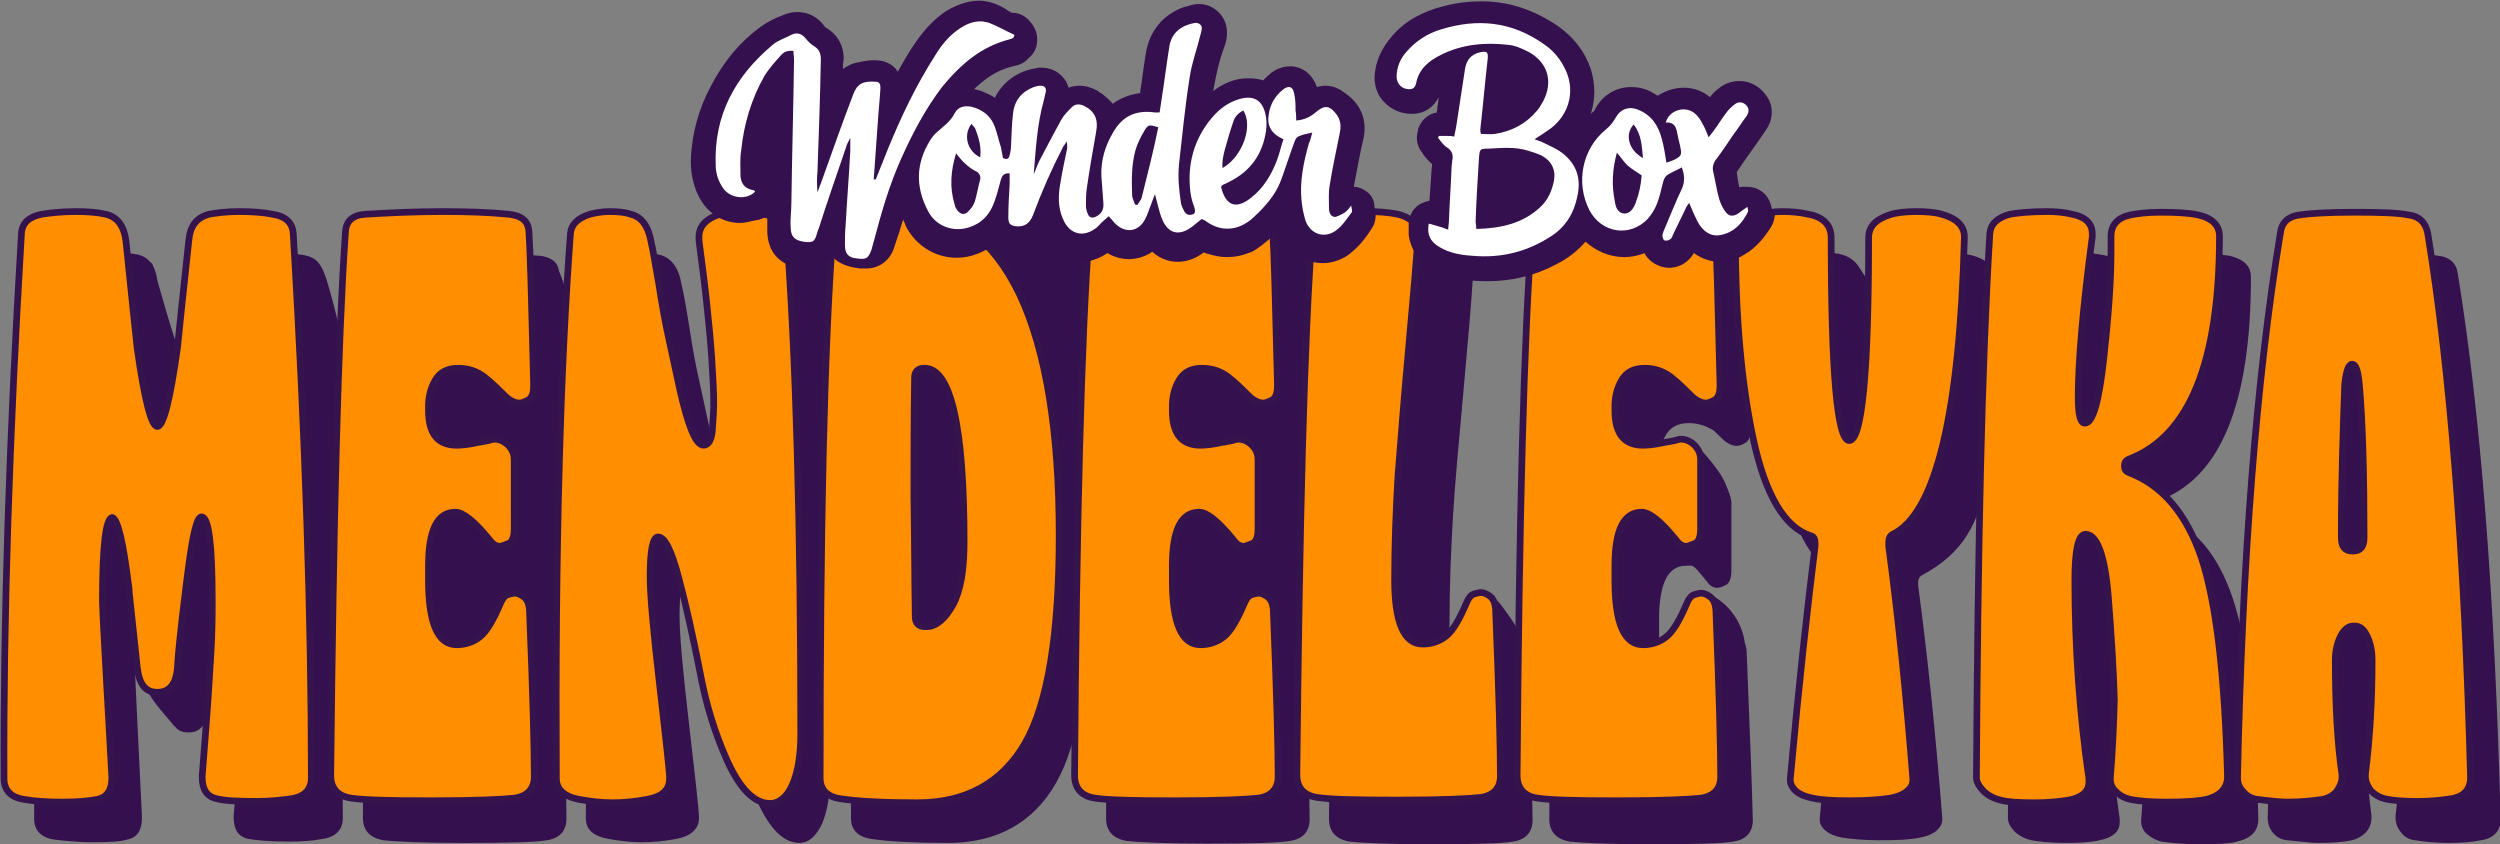
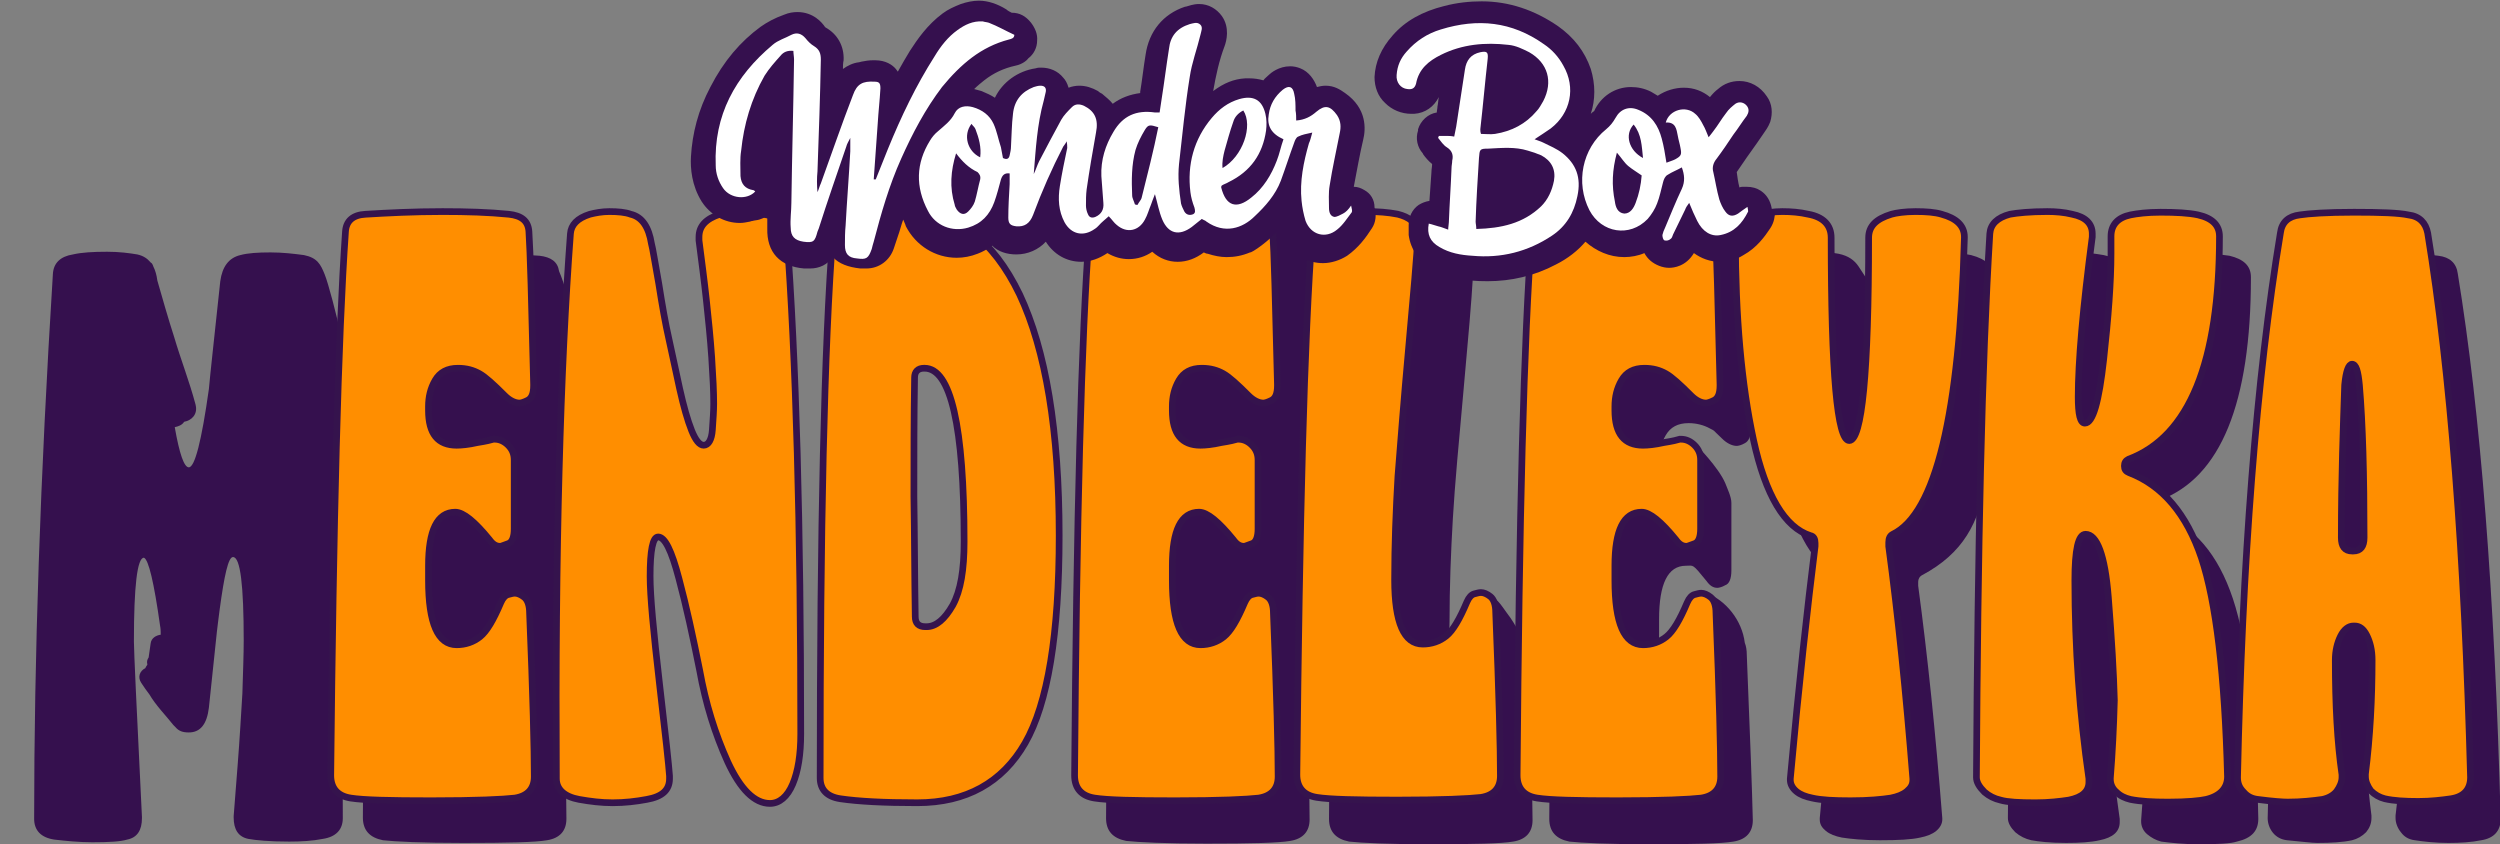
<svg xmlns="http://www.w3.org/2000/svg" id="Слой_1" x="0px" y="0px" viewBox="0 0 373.4 126.1" style="enable-background:new 0 0 373.4 126.1;" xml:space="preserve">
  <rect x="0" y="0" width="373.4" height="126.1" fill="#808080" stroke="none" />
  <style type="text/css"> .st0{fill:#35104E;} .st1{fill:#FFFFFF;} .st2{fill:#FF8E00;stroke:#35134D;stroke-miterlimit:10;} </style>
  <g>
    <g>
      <path class="st0" d="M52.6,59.6c0-0.2-0.1-0.4-0.1-0.6c0,0,0,0,0,0c0,0,0,0,0,0c-0.4-3-0.9-6-1.6-9c-0.6-2.9-1.9-7.8-2.4-9 c-0.6-1.5-1.1-2.5-3.1-2.9c-1.5-0.2-3.2-0.4-5-0.4c-1.9,0-3.4,0.1-4.5,0.4c-1.7,0.4-2.7,1.7-3,3.9c-0.9,8.5-1.5,13.8-1.7,16.1 c-1.1,7.8-2.1,11.7-3,11.7c-0.7,0-1.4-2-2.1-6c0.5-0.1,1.1-0.3,1.4-0.8c1.1-0.2,2.1-1.1,1.7-2.6c-0.9-3.4-2.2-6.7-3.2-10.1 c-0.9-2.8-1.7-5.6-2.5-8.4c-0.1-0.8-0.3-1.5-0.6-2.1c-0.1-0.3-0.2-0.5-0.4-0.6c-0.5-0.6-1.1-1-2-1.2c-1.2-0.2-2.7-0.4-4.5-0.4 c-2.1,0-3.8,0.1-5.1,0.4c-1.9,0.3-2.9,1.3-3,2.9C6,71.3,5.1,98.4,5.1,122.3c0,1.7,1,2.8,3,3.1c1.7,0.2,3.7,0.4,5.7,0.4 c2.5,0,4.2-0.1,5.2-0.4c1.5-0.3,2.2-1.4,2.2-3.2V122C20.4,105.8,20,97.1,20,95.8c0-8.3,0.5-12.5,1.5-12.5 c0.7,0.3,1.5,3.7,2.4,10.1c0.1,0.5,0.1,0.9,0.1,1.1l0,0.3c-0.7,0.1-1.4,0.5-1.5,1.3c-0.1,0.7-0.2,1.4-0.3,2.1 c-0.2,0.3-0.3,0.6-0.2,1c0,0,0,0.1,0,0.1c-0.1,0.1-0.2,0.3-0.3,0.5c-0.8,0.4-1.2,1.3-0.6,2.2c0.4,0.6,0.8,1.2,1.2,1.7 c1,1.7,2.5,3.2,3.6,4.6c0.1,0.1,0.2,0.2,0.3,0.3c0.5,0.6,1.1,0.8,2,0.8c1.7,0,2.7-1.2,3-3.7c0.2-2,0.6-5.8,1.2-11.4 c0.1-0.7,0.2-1.8,0.4-3.2c0.7-5.2,1.3-7.9,2-7.9c1.1,0,1.6,4.2,1.6,12.5c0,2-0.1,4.6-0.2,7.9c-0.2,3.2-0.4,6.8-0.7,10.6 c-0.3,3.8-0.5,6.4-0.6,7.7v0.2c0,1.8,0.7,2.9,2.2,3.2c1.1,0.2,3.1,0.4,6.1,0.4c1.8,0,3.5-0.1,5-0.4c2-0.3,3-1.4,3-3.1 c0-12.6-0.3-26-0.8-40.3c0.8-0.3,1.5-1.1,1.3-2.2c-0.3-2-0.7-4.1-0.9-6.1c0.7-0.3,1.2-1,1.1-1.9c-0.1-1.3-0.2-2.7-0.4-4 c0.3-0.3,0.4-0.8,0.4-1.3c-0.2-1.6-0.4-3.3-0.6-4.9C52.2,61.2,52.7,60.6,52.6,59.6z" />
      <path class="st0" d="M87.1,54.4c-0.4-2.5-1.1-5-1.7-7.4c-0.5-2.2-1-4.4-1.9-6.5c-0.2-1.4-1.2-2.1-2.9-2.3c-3-0.2-6.3-0.4-9.9-0.4 c-4.3,0-8.2,0.1-11.5,0.4c-1.9,0.2-2.9,1-3,2.6c-1.2,15.8-1.8,42.9-2,81.3c0,1.9,1,3,3,3.4c1.8,0.2,5.8,0.4,12,0.4 c6.7,0,10.8-0.1,12.5-0.4c1.9-0.3,2.9-1.4,2.9-3.2c0-4.1-0.2-12.2-0.7-24.4c0-0.9-0.2-1.6-0.5-2c0.5-2,0.9-4,1.2-6 c0.9-1.3,1.5-2.9,1.5-4.6c0-2.5,0-5.1-0.1-7.6c0.3-4.6,0.2-9.1-0.2-13.7c-0.1-1-0.3-2-0.7-2.9c0-0.6-0.1-1.1-0.1-1.7 c0.6-0.3,1-0.8,0.9-1.6c0-0.3-0.1-0.6-0.1-0.9C86.6,56.3,87.3,55.5,87.1,54.4z" />
-       <path class="st0" d="M162.6,33.3c-0.1-0.7-0.2-1.4-0.2-2.1c-0.4-3.1-2.1-5.7-5.4-6.1c-2.8-0.3-6,1.3-6.8,4.2 c-2,0.7-3.8,2.3-4.2,4.5c-0.1,0.7-0.2,1.4-0.3,2.1c-0.9,0.6-1.5,1.3-2,2.3c-1.1-0.2-2.3-0.4-3.5-0.4c-2.7,0-5.4,0.1-8.1,0.4 c-1.3,0.1-2.2,0.6-2.7,1.4c-0.3-3.1-3-5.6-6.2-5.6c-2.7,0-4.8,1.7-5.7,4c-0.8-0.1-1.6-0.2-2.5-0.2c-1.1,0-2.1,0.1-3,0.4 c-2.1,0.7-3.1,1.8-3.1,3.4V42c0.4,3.1,0.8,6,1.1,8.9c0.3,2.8,0.6,5.7,0.8,8.6c0.2,2.9,0.3,5.2,0.3,6.9c0,1.1-0.1,2.4-0.2,3.9 c-0.1,1.5-0.6,2.3-1.3,2.3c-0.6,0-1.2-0.7-1.8-2.2c-0.6-1.5-1.2-3.6-1.8-6.3c-0.6-2.7-1.1-5.2-1.6-7.4c-0.5-2.2-1-4.9-1.5-8.2 c-0.5-3.2-0.9-5.2-1.1-6c-0.4-2.5-1.5-3.9-3.1-4.4c-0.8-0.2-1.9-0.4-3.2-0.4c-1.1,0-2,0.1-2.9,0.4c-1.8,0.6-2.8,1.5-2.9,2.9 c-1.5,20.1-2.2,47.2-2.2,81.2c0,1.7,1.1,2.7,3.4,3.1c1.7,0.3,3.3,0.5,5,0.5c1.8,0,3.5-0.2,5.1-0.5c2.2-0.4,3.4-1.5,3.4-3.1v-0.4 c-0.1-1.5-0.6-6.1-1.5-13.8c-0.9-7.7-1.4-13.1-1.4-16c0-3.9,0.4-5.9,1.2-5.9c1,0,2,2.1,3.1,6.2c1.1,4.2,2.1,8.7,3.1,13.7 c1,5,2.4,9.6,4.2,13.7c1.9,4.2,4,6.2,6.3,6.2c1.4,0,2.5-1,3.4-2.9c0.8-1.9,1.2-4.4,1.2-7.5c0-19.1-0.3-35.8-0.8-50.2 c0.5,0,1,0,1.6,0c1.2-0.2,2.1-0.5,3-1.1c-0.5,15.3-0.7,34.7-0.7,58c0,1.7,1,2.8,3,3.1c2.7,0.4,6.5,0.6,11.5,0.6 c7.3,0,12.7-3,16.1-8.9c3.4-5.9,5.1-16.3,5.1-31c0-1,0-2,0-3c0.1-0.5,0.2-1,0.2-1.5c0.8-8.2,1.1-16.4,1-24.6 c0.5-6.8,1.1-13.6,1.8-20.3C166,35.1,164.3,33.5,162.6,33.3z" />
      <path class="st0" d="M228.1,97.8c0-1-0.2-1.7-0.6-2.2c0-0.1,0-0.2-0.1-0.2c-0.1-0.3-0.3-0.6-0.5-0.9c-0.5-1-1.1-2-1.8-2.9 c-0.9-1.2-1.6-2.6-3.2-2.7c-0.8-0.1-1.4,0.7-1.4,1.4c-0.1,1.4,1.2,2.3,1.9,3.4c0.5,0.8,1,1.6,1.4,2.4c0,0-0.1,0.1-0.1,0.1 c-1.1,2.6-2.1,4.3-3.1,5.1c-1,0.8-2.2,1.2-3.5,1.2c-2.8,0-0.6-3.2-0.6-9.6c0-5.2,0.2-10.4,0.5-15.5c0.3-5.1,0.9-11.5,1.6-19.2 c0.7-7.7,1.2-13.4,1.4-17l-3.7-0.3c0-0.7-0.3-1.2-0.9-1.7c-0.6-0.5-1.3-0.8-2.1-1c-1.5-0.2-3-0.4-4.6-0.4c-2.3,0-4.1,0.1-5.2,0.4 c-1.9,0.4-2.9,1.3-3,2.6c-0.4,5.5-0.7,12.3-1,20.5c-0.2-0.9-0.4-1.8-0.6-2.7c-0.1-0.5-0.3-1-0.5-1.5c1.8-3,1.2-6.2,0.9-9.8 c-0.3-3.2-0.9-6.1-1-9.3c-0.1-2.4-1.4-4-3.2-4.7c-0.4-1.2-1.4-2.2-2.6-2.5c-2.2-0.5-4.1,0.7-4.9,2.8c-0.3,0.9-0.6,1.7-0.9,2.6 c-0.1,0.1-0.2,0.2-0.3,0.3c-0.4,0.5-0.4,0.6-0.1,0.1c-0.4,0.4-0.7,0.8-0.9,1.3c-1.2,0-2.4,0-3.7,0c-4.3,0-8.2,0.1-11.5,0.4 c-1.9,0.2-2.9,1-3,2.6c-1.2,15.8-1.8,42.9-2,81.3c0,1.9,1,3,3,3.4c1.8,0.2,5.8,0.4,12,0.4c6.7,0,10.8-0.1,12.5-0.4 c1.9-0.3,2.9-1.4,2.9-3.2c0-4-0.2-12-0.7-23.9c0.3-2.9,0.5-5.8,0.8-8.7c0-0.2,0.1-0.3,0.1-0.5c0.6-3,0.9-6,1.2-8.9 c0.6-1.1,1.2-2.3,1.6-3.4c0.2-0.5,0.3-1,0.5-1.4c-0.3,13.1-0.5,28.6-0.6,46.7c0,1.9,1,3,3,3.4c1.8,0.2,5.8,0.4,12,0.4 c6.7,0,10.8-0.1,12.5-0.4c1.9-0.3,2.9-1.4,2.9-3.2C228.9,118.2,228.6,110,228.1,97.8z" />
      <path class="st0" d="M260.9,97.8c0-0.7-0.1-1.3-0.3-1.8c-0.4-3.3-2.8-6.4-5.9-7.5c-1.5-0.5-2.2,1.4-1.4,2.4c1.6,2,2.4,3.9,2.9,6.3 c-0.9,2-1.8,3.4-2.7,4.1c-1,0.8-2.2,1.2-3.5,1.2c-2.8,0-2.2-1.4-2.2-7.8v-2.2c0-5.3,1.3-8,4-8c1.2,0,0.9-0.4,3.1,2.3 c0.5,0.7,1,1,1.6,1c0.2,0,0.7-0.1,1.2-0.4c0.6-0.2,0.9-1,0.9-2.2V75.1c0-0.9-0.6-2.1-0.9-2.9c-1-2.4-4.4-5.8-4.4-5.8 c-0.3,0.1,1.1,5.8-0.2,6.1c-1.3,0.2-2.3,0.4-3.1,0.4c-2.8,0-4.2-1.7-4.2-5.2l2,1.2c0-1.4,0.3-2.7,1-3.9c0.7-1.2,1.8-1.8,3.4-1.8 c1.2,0,2.3,0.3,3.2,0.8c0.9,0.5,0.1-0.1,1.8,1.5c0.7,0.7,1.5,1.1,2.2,1.1c0.2,0,0.7-0.1,1.2-0.4c0.6-0.3,0.9-1,0.9-2.2v-0.2 c-0.3-12.3-0.6-19.9-0.7-22.8c-0.1-1.6-1.1-2.5-3-2.6c-3-0.2-6.3-0.4-9.9-0.4c-4.3,0-8.2,0.1-11.5,0.4c-1.9,0.2-2.9,1-3,2.6 c-1.2,15.8-1.8,42.9-2,81.3c0,1.9,1,3,3,3.4c1.8,0.2,5.8,0.4,12,0.4c6.7,0,10.8-0.1,12.5-0.4c1.9-0.3,2.9-1.4,2.9-3.2 C261.7,118.2,261.4,110,260.9,97.8z" />
      <path class="st0" d="M287.1,85.9c12.1-6.5,10-17.8,10.7-44.3v-0.1c0-1.7-1.1-2.8-3.4-3.4c-1-0.2-2.3-0.4-3.9-0.4 c-1.7,0-2.9,0.1-3.6,0.4c-2.2,0.7-3.4,1.8-3.4,3.5c0,20.2-1,30.3-2.9,30.3c-0.9,0-1.7-2.7-2.1-8.2c0.2-0.3,0.3-0.5,0.3-0.9 c0.2-0.4,0.2-0.8,0-1.3c-0.1-0.3-0.2-0.5-0.3-0.8c0.2-0.1,0.5-0.3,0.5-0.3c0.6-0.5,0.9-1.2,0.9-2c0-0.9-0.1-1.8-0.3-2.7 c0.3-0.4,0.5-0.8,0.6-1.3c1.1-0.6,1.9-2.1,1.3-3.4c-0.1-0.2-0.1-0.3-0.2-0.5c0.3-0.5,0.4-1.2,0.1-1.9c-0.2-0.5-0.5-1-0.7-1.5 c0.4-0.6,0.4-1.3,0.1-2c-0.9-1.9-2.1-3.6-3.2-5.3c-0.6-0.9-1.5-1.6-3-1.9c-1.2-0.2-2.5-0.4-3.9-0.4c-1.3,0-2.5,0.1-3.6,0.4 c-2.3,0.6-3.5,1.7-3.5,3.5c0,11.8,0.9,21.9,2.7,30.2c1.8,8.3,4.7,13.1,8.5,14.3c0.5,0.2,0.7,0.5,0.7,1.1v0.5 c-1.2,8.8-2.4,20.4-3.7,34.7v0.2c0,0.7,0.3,1.2,0.9,1.7c0.6,0.5,1.4,0.8,2.4,1c1.3,0.2,3.2,0.4,5.7,0.4c2.7,0,4.7-0.1,6-0.4 c1-0.2,1.8-0.5,2.4-1c0.6-0.5,0.9-1.1,0.9-1.7v-0.2c-1-12.7-2.2-24.3-3.6-34.7v-0.6C286.5,86.5,286.7,86.1,287.1,85.9z" />
      <path class="st0" d="M333.5,89.4c-2.2-6.6-5.8-10.8-10.8-12.7c-0.5-0.2-0.7-0.5-0.7-1c0-0.5,0.2-0.8,0.6-1 c9.1-3.4,13.6-14.5,13.6-33.3c0-1.7-1.1-2.7-3.2-3.2c-1.4-0.2-3.3-0.4-5.6-0.4c-2,0-3.5,0.1-4.5,0.4c-1.9,0.4-2.9,1.5-2.9,3.2V44 c0,4.2-0.4,9.5-1.1,15.8c-0.7,6.3-1.6,9.5-2.8,9.5c-0.7,0-1-1.3-1-3.9c0-5.3,0.7-13.3,2.1-23.9V41c0-1.5-1-2.5-3-2.9 c-1.2-0.2-2.5-0.4-3.7-0.4c-2.7,0-4.5,0.1-5.6,0.4c-1.9,0.5-2.9,1.5-3,2.9c-1.2,19.6-1.8,46.7-2,81.2c0,0.7,0.4,1.4,1.1,2.1 c0.7,0.6,1.5,1,2.4,1.2c1.1,0.2,2.8,0.4,5.2,0.4c2,0,3.7-0.1,5-0.4c2-0.4,3-1.3,3-2.7v-0.5c-0.5-3.6-1-7.3-1.3-11 c0.6-0.2,1.2-0.7,1.2-1.6c0-0.5,0-1,0-1.5c0.2-5.9,0.4-11.8,0.6-17.7c0-0.6-0.2-1-0.5-1.2c0-1,0-2.1,0.1-3.1 c1.4,0.7,2.3,3.8,2.8,9.3c0.5,6.3,0.9,11.4,0.9,15.4c-0.1,4-0.3,7.9-0.6,11.6v0.2c0,0.7,0.3,1.4,0.9,1.9c0.6,0.5,1.3,0.9,2.1,1.1 c1.5,0.2,3.4,0.4,5.6,0.4c2.9,0,4.8-0.1,5.7-0.4c2.2-0.5,3.2-1.6,3.2-3.4C337,106.9,335.7,96,333.5,89.4z" />
      <path class="st0" d="M367.1,40.9c-0.2-1.6-1.2-2.5-2.9-2.7c-1.4-0.2-4.1-0.4-8.1-0.4c-4.1,0-6.8,0.1-8.1,0.4 c-1.7,0.2-2.6,1.2-2.9,2.7c-3.6,21.9-5.7,49-6.4,81.3c0,0.8,0.3,1.6,0.8,2.2c0.5,0.6,1.2,1,2.1,1.1c2.2,0.2,3.7,0.4,4.5,0.4 c2.1,0,3.8-0.1,5.2-0.4c0.8-0.2,1.5-0.6,2.1-1.2c0.5-0.6,0.8-1.3,0.8-2.1v-0.4c-0.3-2.4-0.6-5-0.7-7.8c0.1-0.1,0.1-0.3,0.2-0.4 c0.7-4.6,1.3-9.1,1.6-13.7c0.2-0.1,0.5-0.2,0.7-0.2h0.2c0.7,0,1.3,0.5,1.8,1.4c0.5,1,0.8,2.2,0.8,3.7c0,5.7-0.3,11.4-1,17v0.4 c0,0.7,0.3,1.5,0.8,2.1c0.5,0.7,1.2,1.1,2.1,1.2c1.3,0.2,3,0.4,5,0.4c1.8,0,3.4-0.1,4.9-0.4c1.9-0.3,2.9-1.4,2.9-3.2 C372.6,88.8,370.5,61.7,367.1,40.9z M356.2,88.4H356c-1.1,0-1.6-0.7-1.6-2c0-9.1,0.2-16.8,0.6-22.8c0.2-2.1,0.5-3.1,1.1-3.1 c0.5,0,0.9,1,1.1,3.1c0.5,5.8,0.7,13.4,0.7,22.8C357.8,87.8,357.3,88.4,356.2,88.4z" />
    </g>
    <g>
-       <path class="st2" d="M3.2,34.9c0.1-1.6,1.1-2.5,3-2.9c1.3-0.2,3-0.4,5.1-0.4c1.7,0,3.2,0.1,4.5,0.4c1.7,0.4,2.7,1.7,3,3.9 c0.9,8.9,1.5,14.3,1.7,16.2c1.1,7.7,2.1,11.6,3,11.6c0.9,0,1.9-3.9,3-11.7c0.2-2.2,0.8-7.6,1.7-16.1c0.2-2.2,1.2-3.4,3-3.9 c1.1-0.2,2.6-0.4,4.5-0.4c1.8,0,3.5,0.1,5,0.4c2,0.3,3,1.3,3.1,2.9c1.8,30.3,2.7,57.4,2.7,81.3c0,1.7-1,2.8-3,3.1 c-1.5,0.2-3.2,0.4-5,0.4c-3,0-5-0.1-6.1-0.4c-1.5-0.3-2.2-1.4-2.2-3.2c0-0.1,0-0.2,0-0.2c0.1-1.3,0.3-3.9,0.6-7.7 c0.3-3.8,0.5-7.4,0.7-10.6c0.2-3.2,0.2-5.9,0.2-7.9c0-8.3-0.5-12.5-1.6-12.5c-0.7,0-1.3,2.6-2,7.9c-0.2,1.4-0.3,2.5-0.4,3.2 c-0.7,5.6-1.1,9.4-1.2,11.4c-0.2,2.5-1.2,3.7-3,3.7s-2.7-1.2-3-3.7l-1.2-11.2c0-0.2,0-0.6-0.1-1.1c-0.8-6.4-1.6-9.8-2.4-10.1 c-1,0-1.5,4.2-1.5,12.5c0,1.3,0.5,10.1,1.4,26.2c0,0.1,0,0.2,0,0.2c0,1.8-0.7,2.9-2.2,3.2c-1,0.2-2.7,0.4-5.2,0.4 c-2.1,0-4-0.1-5.7-0.4c-2-0.3-3-1.4-3-3.1C0.5,92.3,1.4,65.1,3.2,34.9z" />
      <path class="st2" d="M51.6,34.6c0.1-1.6,1.1-2.5,3-2.6c3.3-0.2,7.2-0.4,11.5-0.4c3.6,0,6.9,0.1,9.9,0.4c1.9,0.2,2.9,1,3,2.6 c0.2,2.9,0.4,10.5,0.7,22.8c0,0.1,0,0.2,0,0.2c0,1.2-0.3,1.9-0.9,2.2c-0.6,0.3-1,0.4-1.2,0.4c-0.7,0-1.5-0.4-2.2-1.1 c-1.7-1.7-2.9-2.8-3.8-3.3c-0.9-0.5-1.9-0.8-3.2-0.8c-1.6,0-2.7,0.6-3.4,1.8c-0.7,1.2-1,2.5-1,3.9v0.6c0,3.5,1.4,5.2,4.2,5.2 c0.7,0,1.8-0.1,3.1-0.4c1.3-0.2,2.1-0.4,2.4-0.5c0.1,0,0.2,0,0.2,0c0.7,0,1.4,0.3,2,0.9c0.6,0.6,0.9,1.3,0.9,2.2V79 c0,1.2-0.3,2-0.9,2.2c-0.6,0.2-1,0.4-1.2,0.4c-0.6,0-1.1-0.3-1.6-1c-2.2-2.7-3.9-4.1-5.1-4.1c-2.7,0-4,2.7-4,8v2.2 c0,6.4,1.4,9.6,4.2,9.6c1.3,0,2.5-0.4,3.5-1.2c1-0.8,2-2.5,3.1-5.1c0.3-0.7,0.7-1.1,1.1-1.2c0.4-0.1,0.7-0.2,1-0.2 c0.4,0,0.9,0.2,1.4,0.6c0.5,0.4,0.8,1.2,0.8,2.4c0.5,12.2,0.7,20.4,0.7,24.4c0,1.8-1,2.9-2.9,3.2c-1.7,0.2-5.8,0.4-12.5,0.4 c-6.2,0-10.1-0.1-12-0.4c-2-0.3-3-1.5-3-3.4C49.8,77.5,50.5,50.4,51.6,34.6z" />
      <path class="st2" d="M85.2,34.9c0.1-1.3,1-2.3,2.9-2.9c0.8-0.2,1.8-0.4,2.9-0.4c1.3,0,2.4,0.1,3.2,0.4c1.7,0.4,2.7,1.9,3.1,4.4 c0.2,0.7,0.5,2.7,1.1,6c0.5,3.2,1,6,1.5,8.2c0.5,2.2,1,4.7,1.6,7.4c0.6,2.7,1.2,4.8,1.8,6.3c0.6,1.5,1.2,2.2,1.8,2.2 c0.7,0,1.2-0.8,1.3-2.3c0.1-1.5,0.2-2.8,0.2-3.9c0-1.7-0.1-3.9-0.3-6.9c-0.2-2.9-0.5-5.8-0.8-8.6c-0.3-2.8-0.7-5.8-1.1-8.9 c0-0.2,0-0.3,0-0.5c0-1.6,1-2.7,3.1-3.4c0.9-0.2,1.9-0.4,3-0.4c1.3,0,2.5,0.1,3.6,0.4c2.2,0.4,3.3,1.4,3.4,2.9 c1.4,18.8,2.1,43.7,2.1,74.7c0,3.1-0.4,5.6-1.2,7.5c-0.8,1.9-2,2.9-3.4,2.9c-2.3,0-4.4-2.1-6.3-6.2c-1.9-4.2-3.3-8.7-4.2-13.7 c-1-5-2-9.6-3.1-13.7c-1.1-4.2-2.1-6.2-3.1-6.2c-0.8,0-1.2,2-1.2,5.9c0,2.9,0.5,8.2,1.4,16c0.9,7.7,1.4,12.3,1.5,13.8 c0,0.1,0,0.2,0,0.4c0,1.7-1.1,2.7-3.4,3.1c-1.6,0.3-3.3,0.5-5.1,0.5c-1.7,0-3.3-0.2-5-0.5c-2.2-0.4-3.4-1.5-3.4-3.1 C82.9,82.1,83.7,55,85.2,34.9z" />
      <path class="st2" d="M124.4,34.9c0.2-1.7,1.2-2.7,3.1-2.9c2.7-0.2,5.4-0.4,8.1-0.4c7.2,0,12.7,4.1,16.7,12.4 c3.9,8.3,5.9,20.3,5.9,36c0,14.7-1.7,25.1-5.1,31c-3.4,5.9-8.8,8.9-16.1,8.9c-5,0-8.8-0.2-11.5-0.6c-2-0.3-3-1.4-3-3.1 C122.5,78.9,123.1,51.8,124.4,34.9z M136.7,92.1c0,1,0.5,1.5,1.5,1.5h0.2c1.4,0,2.7-1.1,3.9-3.2c1.2-2.2,1.7-5.3,1.7-9.5 c0-17.3-2-25.9-5.9-25.9h-0.1c-0.9,0-1.4,0.5-1.4,1.4c-0.1,6-0.1,11.9-0.1,17.8C136.6,80.2,136.6,86.1,136.7,92.1z" />
      <path class="st2" d="M162.7,34.6c0.1-1.6,1.1-2.5,3-2.6c3.3-0.2,7.2-0.4,11.5-0.4c3.6,0,6.9,0.1,9.9,0.4c1.9,0.2,2.9,1,3,2.6 c0.2,2.9,0.4,10.5,0.7,22.8c0,0.1,0,0.2,0,0.2c0,1.2-0.3,1.9-0.9,2.2c-0.6,0.3-1,0.4-1.2,0.4c-0.7,0-1.5-0.4-2.2-1.1 c-1.7-1.7-2.9-2.8-3.8-3.3c-0.9-0.5-1.9-0.8-3.2-0.8c-1.6,0-2.7,0.6-3.4,1.8c-0.7,1.2-1,2.5-1,3.9v0.6c0,3.5,1.4,5.2,4.2,5.2 c0.7,0,1.8-0.1,3.1-0.4c1.3-0.2,2.1-0.4,2.4-0.5c0.1,0,0.2,0,0.2,0c0.7,0,1.4,0.3,2,0.9c0.6,0.6,0.9,1.3,0.9,2.2V79 c0,1.2-0.3,2-0.9,2.2c-0.6,0.2-1,0.4-1.2,0.4c-0.6,0-1.1-0.3-1.6-1c-2.2-2.7-3.9-4.1-5.1-4.1c-2.7,0-4,2.7-4,8v2.2 c0,6.4,1.4,9.6,4.2,9.6c1.3,0,2.5-0.4,3.5-1.2c1-0.8,2-2.5,3.1-5.1c0.3-0.7,0.7-1.1,1.1-1.2c0.4-0.1,0.7-0.2,1-0.2 c0.4,0,0.9,0.2,1.4,0.6c0.5,0.4,0.8,1.2,0.8,2.4c0.5,12.2,0.7,20.4,0.7,24.4c0,1.8-1,2.9-2.9,3.2c-1.7,0.2-5.8,0.4-12.5,0.4 c-6.2,0-10.1-0.1-12-0.4c-2-0.3-3-1.5-3-3.4C160.8,77.5,161.5,50.4,162.7,34.6z" />
      <path class="st2" d="M196,34.6c0.1-1.3,1.1-2.2,3-2.6c1.2-0.2,2.9-0.4,5.2-0.4c1.6,0,3.1,0.1,4.6,0.4c0.8,0.2,1.5,0.5,2.1,1 c0.6,0.5,0.9,1.1,0.9,1.7c0,0.1,0,0.2,0,0.2c-0.2,3.7-0.7,9.3-1.4,17c-0.7,7.7-1.2,14.1-1.6,19.2c-0.3,5.1-0.5,10.3-0.5,15.5 c0,6.4,1.4,9.6,4.2,9.6c1.3,0,2.5-0.4,3.5-1.2c1-0.8,2-2.5,3.1-5.1c0.3-0.7,0.7-1.1,1.1-1.2c0.4-0.1,0.7-0.2,1-0.2 c0.4,0,0.9,0.2,1.4,0.6c0.5,0.4,0.8,1.2,0.8,2.4c0.5,12.2,0.7,20.4,0.7,24.4c0,1.8-1,2.9-2.9,3.2c-1.7,0.2-5.8,0.4-12.5,0.4 c-6.2,0-10.1-0.1-12-0.4c-2-0.3-3-1.5-3-3.4C194.1,77.5,194.8,50.4,196,34.6z" />
      <path class="st2" d="M228.8,34.6c0.1-1.6,1.1-2.5,3-2.6c3.3-0.2,7.2-0.4,11.5-0.4c3.6,0,6.9,0.1,9.9,0.4c1.9,0.2,2.9,1,3,2.6 c0.2,2.9,0.4,10.5,0.7,22.8c0,0.1,0,0.2,0,0.2c0,1.2-0.3,1.9-0.9,2.2c-0.6,0.3-1,0.4-1.2,0.4c-0.7,0-1.5-0.4-2.2-1.1 c-1.7-1.7-2.9-2.8-3.8-3.3c-0.9-0.5-1.9-0.8-3.2-0.8c-1.6,0-2.7,0.6-3.4,1.8c-0.7,1.2-1,2.5-1,3.9v0.6c0,3.5,1.4,5.2,4.2,5.2 c0.7,0,1.8-0.1,3.1-0.4c1.3-0.2,2.1-0.4,2.4-0.5c0.1,0,0.2,0,0.2,0c0.7,0,1.4,0.3,2,0.9c0.6,0.6,0.9,1.3,0.9,2.2V79 c0,1.2-0.3,2-0.9,2.2c-0.6,0.2-1,0.4-1.2,0.4c-0.6,0-1.1-0.3-1.6-1c-2.2-2.7-3.9-4.1-5.1-4.1c-2.7,0-4,2.7-4,8v2.2 c0,6.4,1.4,9.6,4.2,9.6c1.3,0,2.5-0.4,3.5-1.2c1-0.8,2-2.5,3.1-5.1c0.3-0.7,0.7-1.1,1.1-1.2c0.4-0.1,0.7-0.2,1-0.2 c0.4,0,0.9,0.2,1.4,0.6c0.5,0.4,0.8,1.2,0.8,2.4c0.5,12.2,0.7,20.4,0.7,24.4c0,1.8-1,2.9-2.9,3.2c-1.7,0.2-5.8,0.4-12.5,0.4 c-6.2,0-10.1-0.1-12-0.4c-2-0.3-3-1.5-3-3.4C226.9,77.5,227.6,50.4,228.8,34.6z" />
      <path class="st2" d="M262.6,32c1.1-0.2,2.3-0.4,3.6-0.4c1.3,0,2.6,0.1,3.9,0.4c2.2,0.4,3.4,1.6,3.4,3.5c0,20.2,0.9,30.3,2.7,30.3 c1.9,0,2.9-10.1,2.9-30.3c0-1.7,1.1-2.8,3.4-3.5c0.7-0.2,2-0.4,3.6-0.4c1.6,0,2.9,0.1,3.9,0.4c2.2,0.6,3.4,1.7,3.4,3.4v0.1 c-0.7,26.4-4.3,41.2-10.7,44.3c-0.4,0.2-0.6,0.6-0.6,1.2c0,0.2,0,0.4,0,0.6c1.4,10.4,2.6,22,3.6,34.7c0,0.1,0,0.2,0,0.2 c0,0.7-0.3,1.2-0.9,1.7c-0.6,0.5-1.4,0.8-2.4,1c-1.3,0.2-3.3,0.4-6,0.4c-2.5,0-4.4-0.1-5.7-0.4c-1-0.2-1.8-0.5-2.4-1 c-0.6-0.5-0.9-1.1-0.9-1.7c0-0.1,0-0.2,0-0.2c1.3-14.3,2.6-25.9,3.7-34.7c0-0.2,0-0.3,0-0.5c0-0.6-0.2-1-0.7-1.1 c-3.8-1.2-6.7-6-8.5-14.3c-1.8-8.3-2.7-18.4-2.7-30.2C259.1,33.8,260.2,32.6,262.6,32z" />
      <path class="st2" d="M295.2,116.1c0.2-34.5,0.8-61.6,2-81.2c0.1-1.4,1.1-2.4,3-2.9c1.1-0.2,3-0.4,5.6-0.4c1.2,0,2.5,0.1,3.7,0.4 c2,0.4,3,1.4,3,2.9c0,0.2,0,0.3,0,0.5c-1.4,10.6-2.1,18.6-2.1,23.9c0,2.6,0.3,3.9,1,3.9c1.2,0,2.1-3.2,2.8-9.5 c0.7-6.3,1.1-11.6,1.1-15.8c0-0.9,0-1.8,0-2.6c0-1.7,1-2.8,2.9-3.2c1-0.2,2.5-0.4,4.5-0.4c2.3,0,4.2,0.1,5.6,0.4 c2.2,0.5,3.2,1.6,3.2,3.2c0,18.8-4.5,29.9-13.6,33.3c-0.4,0.2-0.6,0.5-0.6,1c0,0.5,0.2,0.8,0.7,1c5,1.9,8.6,6.2,10.8,12.7 c2.2,6.6,3.5,17.5,3.9,32.7c0,1.7-1.1,2.9-3.2,3.4c-0.9,0.2-2.8,0.4-5.7,0.4c-2.2,0-4.1-0.1-5.6-0.4c-0.8-0.2-1.5-0.5-2.1-1.1 c-0.6-0.5-0.9-1.2-0.9-1.9c0-0.1,0-0.2,0-0.2c0.3-3.7,0.5-7.6,0.6-11.6c-0.1-4-0.4-9.1-0.9-15.4c-0.5-6.3-1.7-9.4-3.4-9.4 c-1.1,0-1.6,2.3-1.6,6.9c0,10.1,0.7,19.9,2.1,29.6c0,0.2,0,0.3,0,0.5c0,1.4-1,2.3-3,2.7c-1.3,0.2-3,0.4-5,0.4 c-2.4,0-4.2-0.1-5.2-0.4c-0.9-0.2-1.7-0.6-2.4-1.2C295.6,117.5,295.2,116.8,295.2,116.1z" />
      <path class="st2" d="M334.2,116.1c0.7-32.3,2.8-59.5,6.4-81.3c0.2-1.6,1.2-2.5,2.9-2.7c1.3-0.2,4-0.4,8.1-0.4c4,0,6.7,0.1,8.1,0.4 c1.7,0.2,2.6,1.2,2.9,2.7c3.4,20.8,5.5,47.9,6.4,81.3c0,1.8-1,2.9-2.9,3.2c-1.4,0.2-3,0.4-4.9,0.4c-2,0-3.7-0.1-5-0.4 c-0.8-0.2-1.5-0.6-2.1-1.2c-0.5-0.7-0.8-1.4-0.8-2.1c0-0.2,0-0.3,0-0.4c0.7-5.6,1-11.2,1-17c0-1.5-0.3-2.7-0.8-3.7 c-0.5-1-1.1-1.4-1.8-1.4h-0.2c-0.7,0-1.4,0.5-1.9,1.5c-0.5,1-0.8,2.2-0.8,3.6c0,6.7,0.3,12.3,1,17.1c0,0.1,0,0.2,0,0.4 c0,0.7-0.3,1.4-0.8,2.1c-0.5,0.6-1.2,1-2.1,1.2c-1.4,0.2-3.2,0.4-5.2,0.4c-0.7,0-2.2-0.1-4.5-0.4c-0.8-0.1-1.5-0.4-2.1-1.1 C334.4,117.6,334.2,116.9,334.2,116.1z M349.7,80.3c0,1.3,0.5,2,1.6,2h0.2c1.1,0,1.6-0.7,1.6-2c0-9.4-0.2-17-0.7-22.8 c-0.2-2.1-0.5-3.1-1.1-3.1c-0.5,0-0.9,1-1.1,3.1C350,63.5,349.7,71.1,349.7,80.3z" />
    </g>
    <g>
      <g>
        <path class="st0" d="M203.8,28.4c-0.5-0.3-1-0.5-1.6-0.5c0.5-2.6,0.9-4.9,1.4-7c0.4-1.6,0.6-4.7-2.7-7c-0.7-0.5-1.6-1.1-2.9-1.1 c-0.5,0-0.9,0.1-1.3,0.2c-0.4-1.1-1.2-2.3-2.5-2.8c-0.5-0.2-1-0.3-1.5-0.3c-1.7,0-2.9,1-3.2,1.3c-0.3,0.3-0.6,0.5-0.8,0.8 c-0.7-0.2-1.4-0.3-2.1-0.3c-0.2,0-0.4,0-0.6,0c-1.7,0.1-3.2,0.7-4.8,1.9c0.4-2.3,0.9-4.6,1.7-6.7c0.3-0.8,0.8-2.8-0.4-4.5 c-0.8-1.1-2-1.8-3.4-1.8c-0.9,0-1.6,0.3-2,0.4l-0.1,0c-3.3,1.1-5.4,3.7-5.9,7.2c-0.3,1.8-0.5,3.7-0.8,5.5l0,0.2 c-1.5,0.2-2.9,0.7-4.1,1.6c-0.4-0.5-1-1-1.6-1.5c-0.2-0.1-0.4-0.2-0.6-0.4c-0.9-0.5-1.8-0.8-2.8-0.8c-0.5,0-1.1,0.1-1.6,0.3 c-0.2-0.7-0.5-1.2-0.8-1.5c-0.8-1-2-1.5-3.3-1.5c-0.3,0-0.5,0-0.8,0.1c-2.7,0.4-5,2.1-6.1,4.4c-0.6-0.4-1.3-0.7-2-1 c-0.4-0.1-0.7-0.2-1.1-0.3c0.5-0.5,1-0.9,1.5-1.3c1.4-1.1,2.9-1.8,4.7-2.2c1-0.2,1.7-0.8,1.9-1.1c0.8-0.6,1.3-1.6,1.3-2.6 c0.1-1-0.3-1.9-0.9-2.7c-0.8-1-1.7-1.5-2.9-1.5c-0.2-0.1-0.6-0.3-0.8-0.5c-1.3-0.8-2.7-1.3-4.1-1.3c-0.9,0-1.8,0.2-2.7,0.5 c-1,0.4-1.9,0.8-2.7,1.4c-2.3,1.7-3.8,3.9-4.9,5.6c-0.6,1-1.2,2-1.8,3.1c-0.1-0.1-0.2-0.3-0.3-0.4c-0.5-0.6-1.5-1.3-3.1-1.3 c-0.1,0-0.2,0-0.3,0c-0.6,0-1.2,0.1-1.7,0.2l-0.4,0.1c-0.9,0.1-1.7,0.5-2.4,1c0-0.4,0-0.9,0.1-1.3c0.1-2.1-0.9-3.9-2.7-4.9 c0,0,0,0-0.1-0.1c-0.4-0.6-1.7-2.2-4.1-2.2c-0.6,0-1.3,0.1-2,0.4c-1.4,0.5-2.5,1.1-3.5,1.8c-3,2.2-5.5,5.1-7.5,9 c-1.8,3.4-2.7,6.9-2.9,10.4c-0.1,1.7,0.1,4.3,1.6,6.7c1.3,2,3.4,3.2,5.7,3.2c0.5,0,1-0.1,1.5-0.2c0.1,0,0.2-0.1,0.4-0.1 c0.3-0.1,0.7-0.1,1-0.2c0.6-0.2,1-0.4,1.2-0.6c0,0.6,0,1.2,0,1.9c-0.1,3.6,1.9,5.7,5.5,6c0.1,0,0.3,0,0.4,0l0.1,0 c0.1,0,0.3,0,0.4,0c1.4,0,2.6-0.6,3.4-1.7c0.9,1,2.3,1.5,4.1,1.7c0.1,0,0.3,0,0.4,0l0.2,0c0.1,0,0.2,0,0.3,0c1.9,0,3.5-1.2,4.1-3 c0.2-0.6,0.4-1.2,0.6-1.8c0.3-0.8,0.5-1.7,0.8-2.5c0.1,0.3,0.3,0.6,0.4,1c1.5,2.9,4.4,4.7,7.6,4.7c1,0,2.1-0.2,3.1-0.6 c0.8-0.3,1.5-0.7,2.2-1.2c0.9,0.9,2.2,1.3,3.6,1.3c1.7,0,3.3-0.7,4.4-1.9c1.2,1.9,3.1,3,5.3,3c1.4,0,2.7-0.5,3.9-1.3 c1,0.6,2.1,0.9,3.2,0.9c1.3,0,2.5-0.4,3.5-1.1c1.1,1,2.4,1.5,3.8,1.5c1.4,0,2.7-0.5,3.9-1.4c0.2,0.1,0.4,0.2,0.6,0.2 c0.9,0.3,1.9,0.5,2.8,0.5c1.2,0,2.3-0.2,3.5-0.7c0.2,0.1,2.8-1.6,4.7-3.8c0.1,0.8,0.9,2.4,1,2.6c1.2,1.8,3.1,2.8,5.2,2.8 c1.2,0,2.5-0.4,3.6-1.1c1.7-1.2,2.8-2.7,3.7-4.1c0.6-0.9,0.7-2,0.4-3.1C205.3,29.8,204.7,28.9,203.8,28.4z" />
        <path class="st0" d="M264.6,31c-0.2-1-0.7-1.9-1.6-2.5c-0.6-0.4-1.3-0.6-2.1-0.6c-0.2,0-0.4,0-0.6,0c-0.1,0-0.3,0-0.5,0.1 c-0.2-0.8-0.3-1.5-0.4-2.3c1-1.5,2-2.9,3-4.3l1.1-1.6l0,0c0.2-0.3,0.6-0.8,0.9-1.6c0.4-1.3,0.3-2.7-0.5-3.8 c-1-1.5-2.5-2.3-4.1-2.3c-1.2,0-2.3,0.4-3.2,1.2c-0.4,0.3-0.8,0.7-1.2,1.2c-1.1-0.9-2.4-1.4-3.9-1.4c-1.3,0-2.7,0.4-3.9,1.2 c-0.3-0.2-0.7-0.4-1-0.6c-1-0.5-2-0.7-3-0.7c-2.4,0-4.5,1.4-5.5,3.6c-0.2,0.1-0.4,0.3-0.5,0.4c0.7-2.1,0.7-4.4,0-6.7 c-0.9-2.6-2.5-4.7-4.9-6.4c-3.5-2.4-7.3-3.7-11.4-3.7c-1.8,0-3.7,0.2-5.6,0.7c-3.2,0.8-5.8,2.2-7.7,4.4c-1.7,1.9-2.6,4-2.7,6.2 c0,1.5,0.5,2.9,1.6,3.9c1,1,2.4,1.6,3.9,1.6c0.1,0,0.2,0,0.4,0c1.7-0.1,3-1.1,3.7-2.5c-0.1,0.5-0.1,1-0.2,1.4 c0,0.3-0.1,0.6-0.1,0.9c-1.3,0.2-2.4,1.2-2.8,2.5l0,0.1l0,0.1c-0.4,1.2-0.1,2.5,0.7,3.4l0.1,0.2c0.3,0.4,0.7,0.9,1.3,1.4 c0,0.4-0.1,0.8-0.1,1.2c-0.1,1.4-0.2,2.8-0.3,4.3c-0.6,0.1-1.1,0.3-1.6,0.6c-1,0.7-1.5,1.8-1.5,3c0,0.1,0,0.1,0,0.2 c0,0.3,0,0.7,0,1.3c0.3,2.2,1.6,4,3.6,5.1c0.8,0.5,2,1,3.2,1.3c1.7,0.4,3.3,0.5,5,0.5c3.5,0,7-0.8,10.2-2.5 c1.8-0.9,3.3-2.1,4.4-3.4c1.6,1.4,3.6,2.3,5.8,2.3c1,0,2.1-0.2,3-0.6c0.5,0.9,1.2,1.5,2.2,1.9c0.5,0.2,1,0.3,1.5,0.3 c0.7,0,2.5-0.2,3.7-2.2c1.1,0.8,2.4,1.3,3.9,1.3c1.2,0,2.4-0.3,3.5-1c2-1.1,3.2-2.8,4-4c0.6-0.9,0.7-1.8,0.7-2.4 C264.7,31.5,264.6,31.2,264.6,31z" />
      </g>
    </g>
    <g>
      <path class="st1" d="M200.6,31.9c-0.4,0.2-0.9,0.5-1.3,0.5c-0.6-0.1-0.8-0.7-0.8-1.3c0-1.1-0.1-2.3,0.1-3.4c0.4-2.6,1-5.2,1.5-7.8 c0.2-0.9,0.2-1.8-0.4-2.7c-1-1.4-1.8-1.6-3.1-0.5c-0.8,0.7-1.7,1.2-3,1.3c0-0.5,0-1-0.1-1.5c0-0.8,0-1.7-0.2-2.5 c-0.2-1.1-0.8-1.3-1.7-0.6c-1.2,1-1.9,2.2-2.1,3.7c-0.3,1.7,0.4,2.9,2.2,3.7c-0.4,1.1-0.6,2.2-1,3.2c-0.8,2.1-2,4.1-3.8,5.5 c-2.2,1.8-3.8,1.3-4.5-1.5c0-0.1,0-0.2,0.1-0.3c0.3-0.2,0.7-0.3,1-0.5c3.3-1.6,5.1-4.2,5.6-7.7c0.1-0.8,0.1-1.7-0.1-2.5 c-0.5-2.1-1.8-2.8-3.9-2.2c-1.7,0.5-3,1.5-4.1,2.8c-2.7,3.2-3.7,7-3.2,11.1c0.1,0.8,0.3,1.5,0.6,2.3c0.1,0.4,0.2,0.8-0.2,1 c-0.5,0.2-1,0.1-1.3-0.4c-0.2-0.4-0.4-0.8-0.5-1.2c-0.3-2-0.5-3.9-0.3-5.9c0.5-4.3,0.9-8.7,1.6-13c0.3-2.1,1.1-4.2,1.6-6.3 c0.1-0.5,0.4-1.1,0-1.5c-0.5-0.5-1.1-0.2-1.6-0.1c-1.9,0.6-2.9,1.8-3.1,3.7c-0.4,2.5-0.7,5-1.1,7.5c-0.1,0.7-0.2,1.4-0.3,2 c-0.3,0-0.5,0-0.7,0c-2.8-0.4-4.8,0.5-6.2,2.9c-1.2,2-1.9,4.2-1.8,6.6c0.1,1.3,0.2,2.6,0.3,4c0.1,1-0.3,1.7-1.2,2.1 c-0.5,0.2-0.9,0.1-1.1-0.4c-0.2-0.4-0.3-0.9-0.3-1.3c0-0.8,0-1.6,0.1-2.4c0.4-2.8,0.9-5.7,1.4-8.5c0.4-2-0.2-3.2-1.8-4 c-0.7-0.3-1.3-0.3-1.8,0.2c-0.6,0.6-1.2,1.2-1.6,1.9c-1.1,2-2.2,4.1-3.3,6.2c-0.3,0.6-0.5,1.3-0.8,1.9c0.3-3.7,0.5-7.4,1.5-11 c0.1-0.4,0.2-0.9,0.3-1.3c0.1-0.6-0.2-0.9-0.8-0.9c-0.3,0-0.7,0.1-1,0.2c-1.8,0.7-2.9,2-3.1,4c-0.2,1.6-0.2,3.3-0.3,4.9 c0,0.4-0.1,0.9-0.2,1.3c-0.1,0.5-0.4,0.7-1,0.4c-0.1-0.5-0.2-1.1-0.3-1.6c-0.4-1.2-0.6-2.4-1.1-3.5c-0.6-1.3-1.7-2.1-3.1-2.5 c-1.1-0.3-2.2-0.1-2.7,0.9c-0.6,1.2-1.6,1.9-2.5,2.7c-0.5,0.4-0.9,0.9-1.2,1.4c-2.1,3.4-2.2,6.9-0.3,10.5c1.1,2.2,3.6,3.2,6,2.5 c2-0.6,3.2-1.9,3.9-3.8c0.4-1.1,0.7-2.3,1-3.4c0.2-0.6,0.5-1,1.3-0.9c0,0.5,0,1.1,0,1.6c-0.1,1.7-0.2,3.4-0.2,5 c0,0.9,0.3,1.2,1.2,1.3c1.2,0.1,2-0.4,2.5-1.7c1.3-3.5,2.8-6.9,4.5-10.2c0.2-0.3,0.4-0.5,0.5-0.8c0.1,0.4,0.1,0.7,0.1,1 c-0.4,1.9-0.8,3.8-1.1,5.7c-0.3,1.9-0.2,3.7,0.7,5.4c1,1.8,2.8,2.2,4.5,1c0.5-0.3,0.8-0.8,1.3-1.2c0.2-0.2,0.5-0.4,0.8-0.7 c0.5,0.5,0.8,1,1.2,1.3c1.5,1.3,3.3,0.9,4.2-0.8c0.4-0.7,0.6-1.5,0.9-2.2c0.2-0.5,0.3-0.9,0.6-1.6c0.4,1.4,0.6,2.6,1.1,3.8 c0.9,2.1,2.5,2.5,4.4,1.1c0.5-0.4,1-0.8,1.5-1.2c0.3,0.2,0.5,0.2,0.7,0.4c2.7,1.9,5.4,1,7.2-0.8c1.6-1.5,3.1-3.2,3.9-5.3 c0.7-1.9,1.3-3.8,2-5.7c0.1-0.3,0.3-0.8,0.6-0.9c0.6-0.3,1.2-0.4,2.1-0.6c-0.2,0.7-0.3,1.2-0.5,1.6c-0.8,2.8-1.4,5.7-1.1,8.6 c0.1,1,0.3,2,0.6,3c0.8,2.1,3,2.7,4.7,1.3c0.9-0.7,1.5-1.7,2.2-2.6c0.1-0.2,0-0.5-0.1-1C201.4,31.3,201,31.7,200.6,31.9z M146.4,26.8c-0.3,1.1-0.5,2.3-0.8,3.3c-0.2,0.6-0.6,1.1-1,1.5c-0.6,0.6-1.2,0.4-1.7-0.3c-0.1-0.2-0.3-0.5-0.3-0.7 c-0.8-2.6-0.6-5.1,0.2-7.7c0.9,1.2,1.9,2.2,3.2,2.8C146.3,26,146.5,26.3,146.4,26.8z M146.4,23.5c-1.9-0.9-2.6-3.3-1.3-5 c0.2,0.3,0.5,0.5,0.6,0.8C146.2,20.6,146.6,22,146.4,23.5z M170.5,29.6c-0.1,0.3-0.4,0.6-0.6,1c-0.1,0-0.3,0-0.4-0.1 c-0.1-0.4-0.4-0.9-0.4-1.3c-0.1-2.3-0.1-4.6,0.5-6.8c0.3-1,0.8-2,1.4-3c0.5-0.8,0.7-0.8,2-0.4C172.3,22.5,171.4,26,170.5,29.6z M182.9,22.5c0.4-1.4,0.8-2.9,1.3-4.3c0.2-0.7,0.7-1.3,1.5-1.7c1.5,2.3-0.1,6.9-3.1,8.6C182.5,24.2,182.7,23.3,182.9,22.5z" />
      <path class="st1" d="M150.7,5.9c0.4-0.1,0.8-0.2,0.8-0.7c-1.3-0.6-2.5-1.3-3.8-1.8c-0.3-0.1-0.6-0.1-0.9-0.2 c-1.5-0.1-2.7,0.5-3.8,1.3c-1.4,1-2.5,2.4-3.4,3.9c-2.8,4.4-5,9-7,13.9c-0.6,1.5-1.2,3-1.8,4.5c-0.1,0-0.2,0-0.3,0 c0.2-2.8,0.4-5.6,0.6-8.4c0.1-1.7,0.3-3.4,0.4-5.2c0-0.8-0.2-1-0.9-1c-1.7-0.1-2.6,0.3-3.2,2c-1.7,4.4-3.2,8.8-4.8,13.2 c-0.2,0.4-0.3,0.9-0.5,1.3c-0.1-1.1-0.1-2.1,0-3.1c0.2-5.6,0.4-11.1,0.5-16.7c0-0.9-0.2-1.5-1-2c-0.5-0.3-0.9-0.7-1.3-1.2 c-0.6-0.7-1.3-0.9-2.1-0.5c-0.9,0.5-2,0.8-2.8,1.5c-5.6,4.7-8.8,10.5-8.5,18c0,1.2,0.4,2.4,1.1,3.4c1.1,1.6,3.6,1.8,4.8,0.5 c-0.1-0.1-0.2-0.2-0.3-0.2c-1.2-0.2-1.8-0.9-1.9-2.1c0-1.3-0.1-2.6,0.1-3.8c0.4-3.9,1.5-7.7,3.5-11.2c0.7-1.1,1.5-2,2.4-3 c0.4-0.5,1-0.8,1.9-0.7c0,0.4,0.1,0.9,0.1,1.3c-0.1,7.1-0.3,14.2-0.4,21.4c0,1.2-0.2,2.5-0.1,3.7c0,1.3,0.6,1.9,1.9,2.1 c1.5,0.2,1.7,0,2.1-1.5c0.1-0.2,0.1-0.3,0.2-0.5c1.3-4.1,2.7-8.1,4.1-12.2c0.1-0.4,0.3-0.7,0.6-1.3c0,0.9,0,1.4,0,2 c-0.2,3.7-0.5,7.4-0.7,11.1c-0.1,1-0.1,1.9-0.1,2.9c0,1.3,0.5,1.9,1.8,2c1.4,0.2,1.7,0,2.2-1.4c0.1-0.4,0.2-0.8,0.3-1.1 c1.1-4.2,2.3-8.4,4.1-12.4c1.7-3.8,3.6-7.4,6.1-10.7C143.5,9.6,146.5,7,150.7,5.9z" />
      <path class="st1" d="M233.4,22.9c-0.9-0.7-1.9-1.1-2.9-1.6c-0.4-0.2-0.8-0.3-1.3-0.5c0.9-0.6,1.7-1.1,2.4-1.6 c3-2.3,3.8-6.1,1.9-9.4c-0.7-1.3-1.7-2.4-2.9-3.2c-4.8-3.4-9.9-3.9-15.4-2.2c-2,0.6-3.7,1.7-5.1,3.3c-0.9,1-1.4,2.1-1.5,3.5 c-0.1,1.1,0.6,2,1.6,2.1c0.7,0.1,1.1-0.1,1.3-0.8c0.4-2.2,1.9-3.4,3.7-4.3c3.2-1.6,6.6-1.9,10.1-1.5c1.1,0.1,2.1,0.6,3.1,1.1 c2.8,1.6,3.6,4.4,2.1,7.3c-0.3,0.5-0.6,1.1-1,1.5c-1.6,1.9-3.7,3-6.2,3.4c-0.7,0.1-1.4,0-2.1,0c-0.1-0.3-0.1-0.5-0.1-0.7 c0.4-3.5,0.7-7,1.1-10.5c0.1-1-0.1-1.2-1.1-1c-1.4,0.3-2.1,1.2-2.3,2.6c-0.4,2.8-0.9,5.7-1.3,8.5c-0.1,0.5-0.2,1-0.3,1.5 c-0.5-0.1-0.8-0.1-1.2-0.1c-0.4,0-0.7,0-1.1,0c0,0.1-0.1,0.2-0.1,0.3c0.4,0.5,0.8,1.1,1.3,1.4c0.8,0.5,1,1.2,0.8,2 c0,0.4-0.1,0.7-0.1,1.1c-0.1,2.7-0.3,5.4-0.4,8.1c0,0.3-0.1,0.7-0.1,1.1c-0.6-0.2-1-0.4-1.5-0.5c-0.4-0.1-0.9-0.3-1.4-0.4 c-0.3,1.6,0.2,2.7,1.6,3.5c1.5,0.9,3.2,1.2,4.9,1.3c4.3,0.4,8.3-0.6,11.9-3c2.1-1.4,3.3-3.4,3.8-5.9 C236.2,26.5,235.4,24.5,233.4,22.9z M232.1,27c-0.3,1.5-0.9,2.8-1.9,3.8c-2.7,2.6-6,3.3-9.7,3.4c0-0.5-0.1-0.8-0.1-1.1 c0.1-3.2,0.3-6.3,0.5-9.5c0.1-1.3,0.1-1.4,1.4-1.4c2-0.1,4-0.3,5.9,0.3c0.7,0.2,1.3,0.4,2,0.7C231.7,24,232.4,25.3,232.1,27z" />
      <path class="st1" d="M261,30.9c-0.6,0.4-1,0.7-1.4,1c-0.8,0.5-1.4,0.4-1.9-0.3c-0.4-0.5-0.7-1.2-0.9-1.8c-0.4-1.4-0.6-2.8-0.9-4.1 c-0.2-0.7,0-1.4,0.5-2c0.9-1.2,1.7-2.4,2.5-3.6c0.7-0.9,1.3-1.9,2-2.8c0.3-0.5,0.4-1,0-1.5c-0.4-0.5-1.1-0.7-1.7-0.3 c-0.5,0.4-1,0.8-1.4,1.4c-0.7,0.9-1.2,1.8-1.9,2.7c-0.2,0.3-0.4,0.5-0.7,0.9c-0.3-0.7-0.5-1.3-0.8-1.8c-0.3-0.6-0.7-1.3-1.2-1.7 c-1.4-1.3-3.9-0.6-4.4,1.3c1.5-0.1,1.6,1,1.8,2c0.1,0.6,0.3,1.2,0.4,1.8c0.2,1,0.1,1.2-0.8,1.7c-0.4,0.2-0.8,0.3-1.3,0.5 c-0.2-1.3-0.4-2.5-0.7-3.6c-0.5-1.9-1.5-3.5-3.5-4.3c-1.4-0.6-2.7-0.1-3.4,1.2c-0.4,0.7-0.8,1.2-1.4,1.7c-3.6,2.9-4.6,8-2.5,12.1 c1.8,3.4,6,4.1,8.7,1.3c0.6-0.7,1.1-1.5,1.4-2.3c0.4-1,0.6-2.1,0.9-3.2c0.1-0.4,0.3-0.9,0.7-1.1c0.6-0.4,1.4-0.7,2.1-1.1 c0.4,1.1,0.5,2.1,0,3.2c-0.9,1.9-1.7,3.9-2.5,5.8c-0.2,0.4-0.3,0.7-0.4,1.1c0,0.3,0.1,0.7,0.3,0.8c0.3,0.1,0.7,0,0.9-0.2 c0.2-0.1,0.3-0.4,0.4-0.7c0.6-1.2,1.2-2.5,1.8-3.7c0.1-0.3,0.3-0.6,0.6-1c0.4,1,0.8,1.9,1.2,2.7c0.8,1.6,2.1,2.4,3.5,2.1 c2-0.4,3.2-1.7,4.1-3.5C261.1,31.5,261.1,31.3,261,30.9z M244.3,30.3c-0.3,0.8-0.8,1.6-1.7,1.6c-1-0.1-1.3-1-1.4-1.8 c-0.5-2.4-0.4-4.7,0.3-7.3c0.7,0.8,1.1,1.5,1.7,2c0.6,0.5,1.3,0.9,2,1.4C245.1,27.6,244.8,29,244.3,30.3z M244,18.6 c1.2,1.5,1.2,3.2,1.4,5C243.3,22.5,242.6,20.1,244,18.6z" />
    </g>
  </g>
</svg>